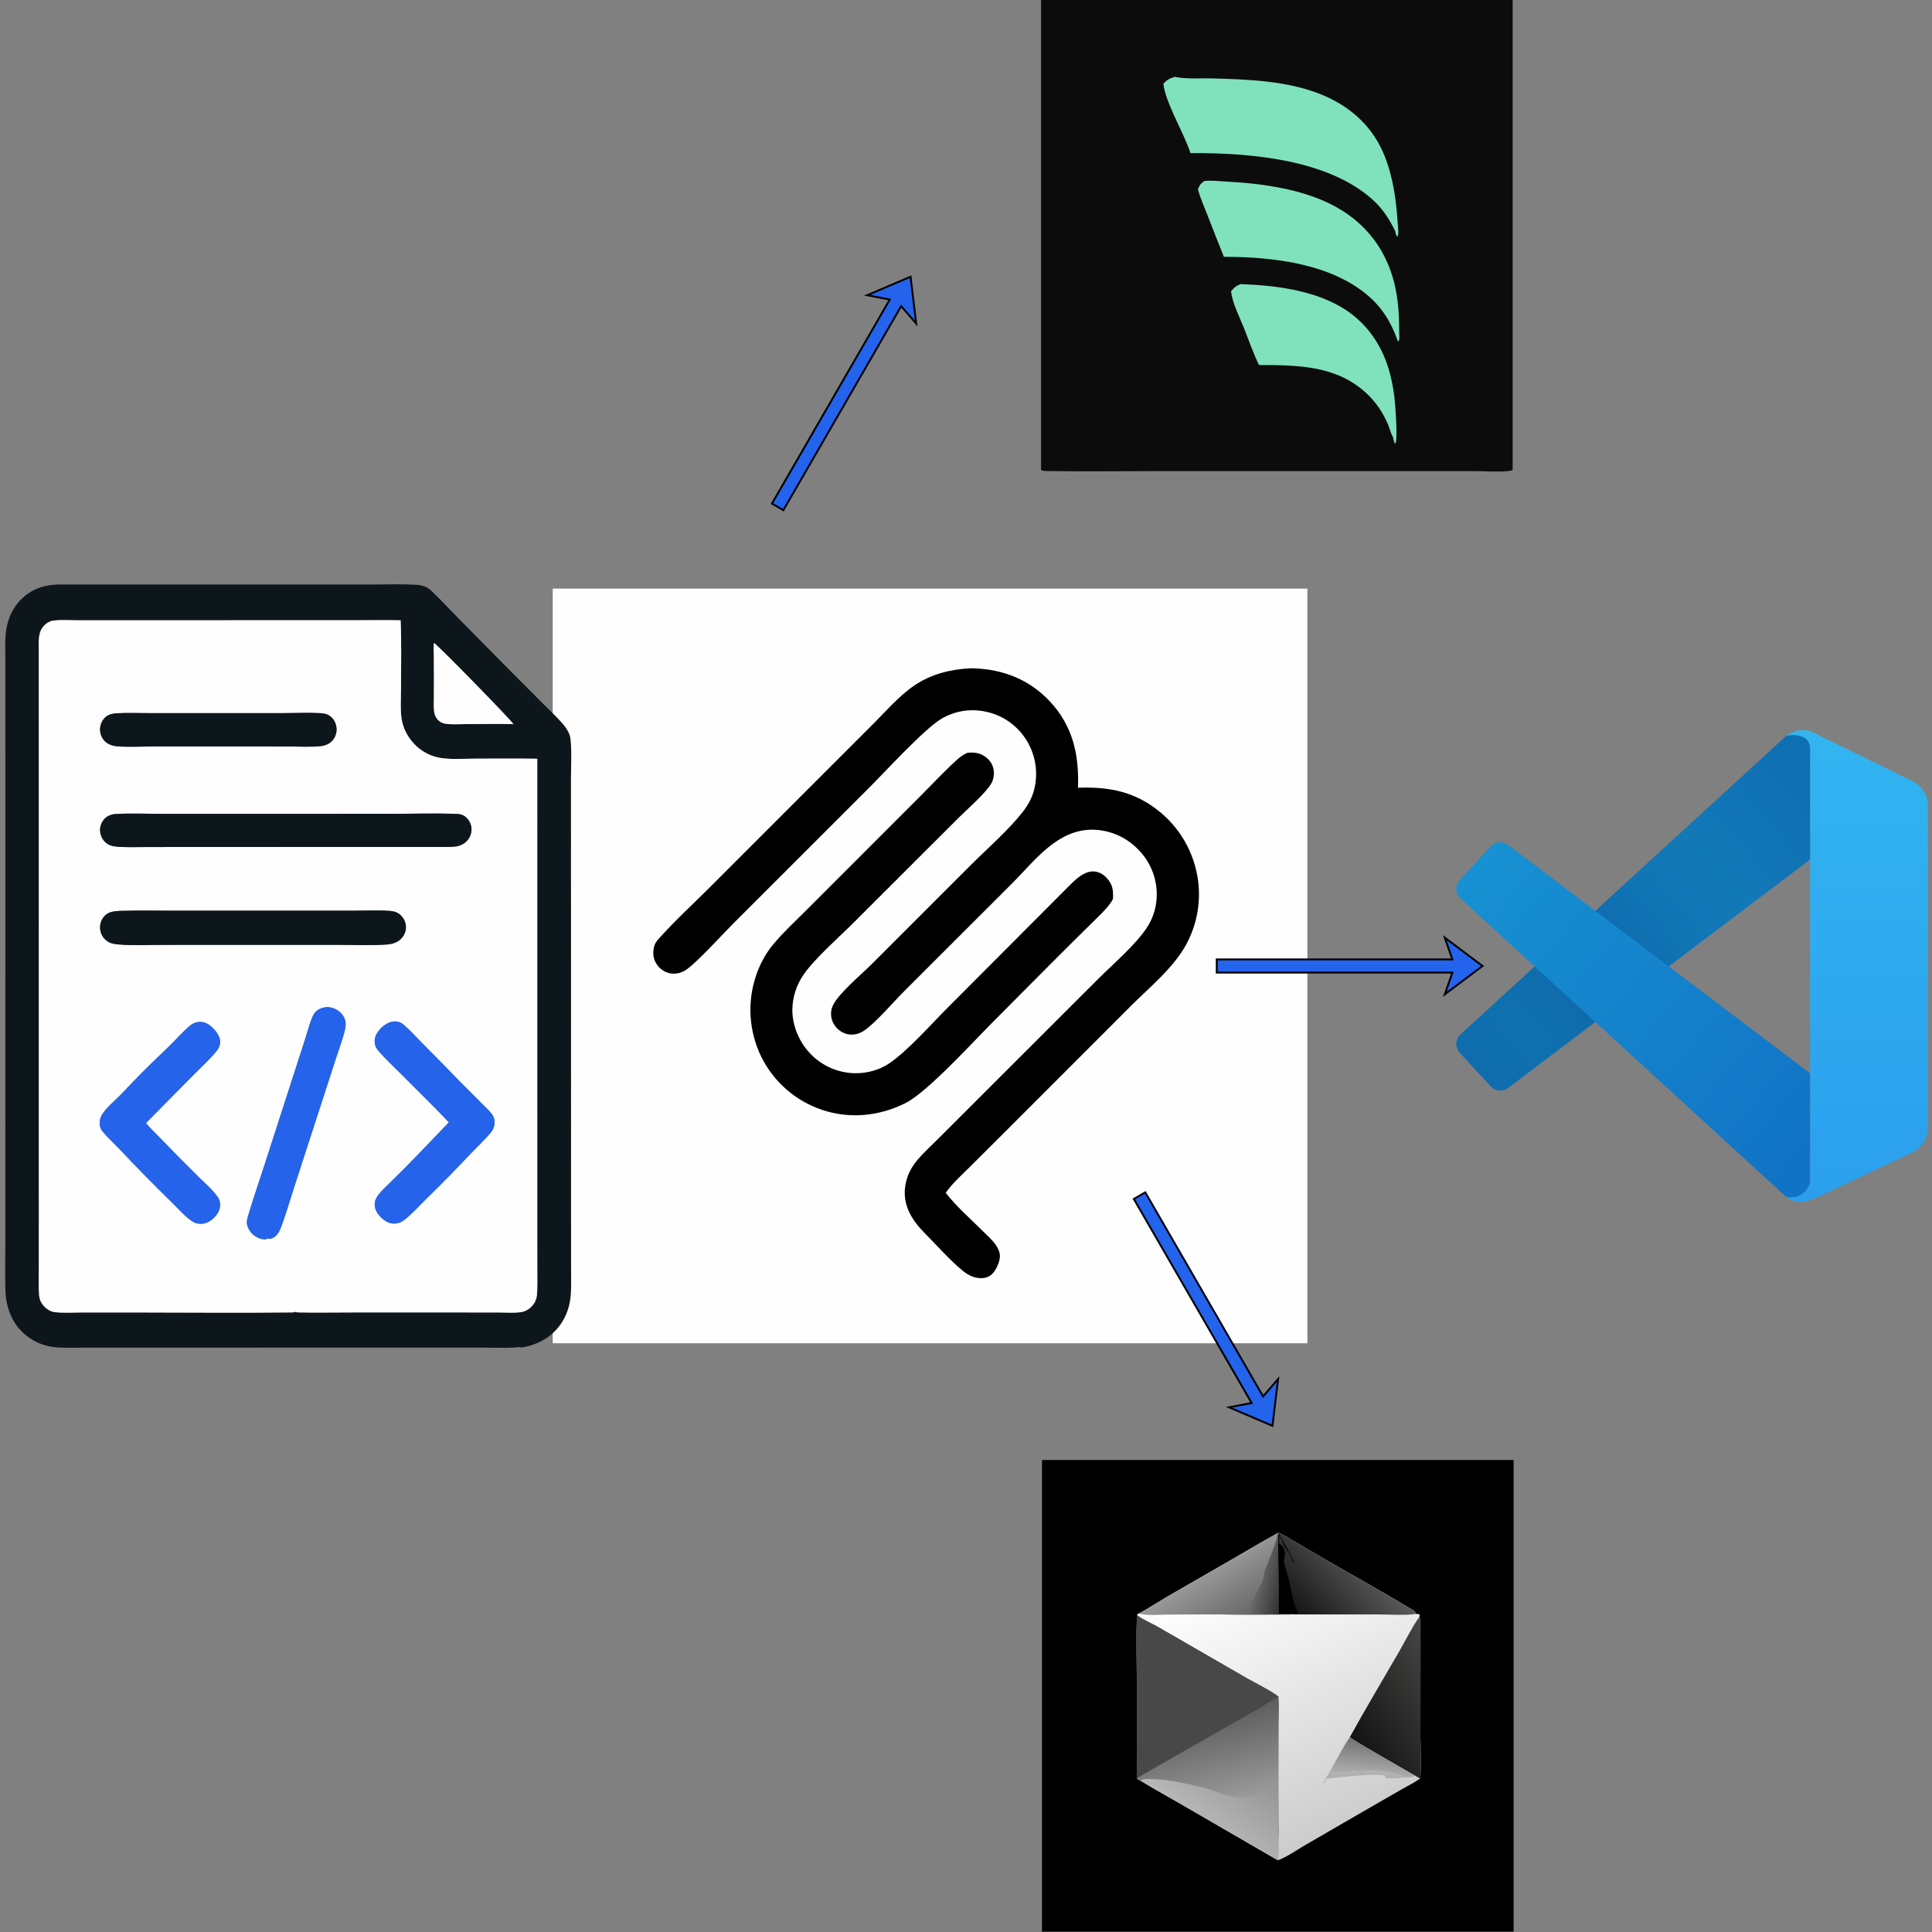
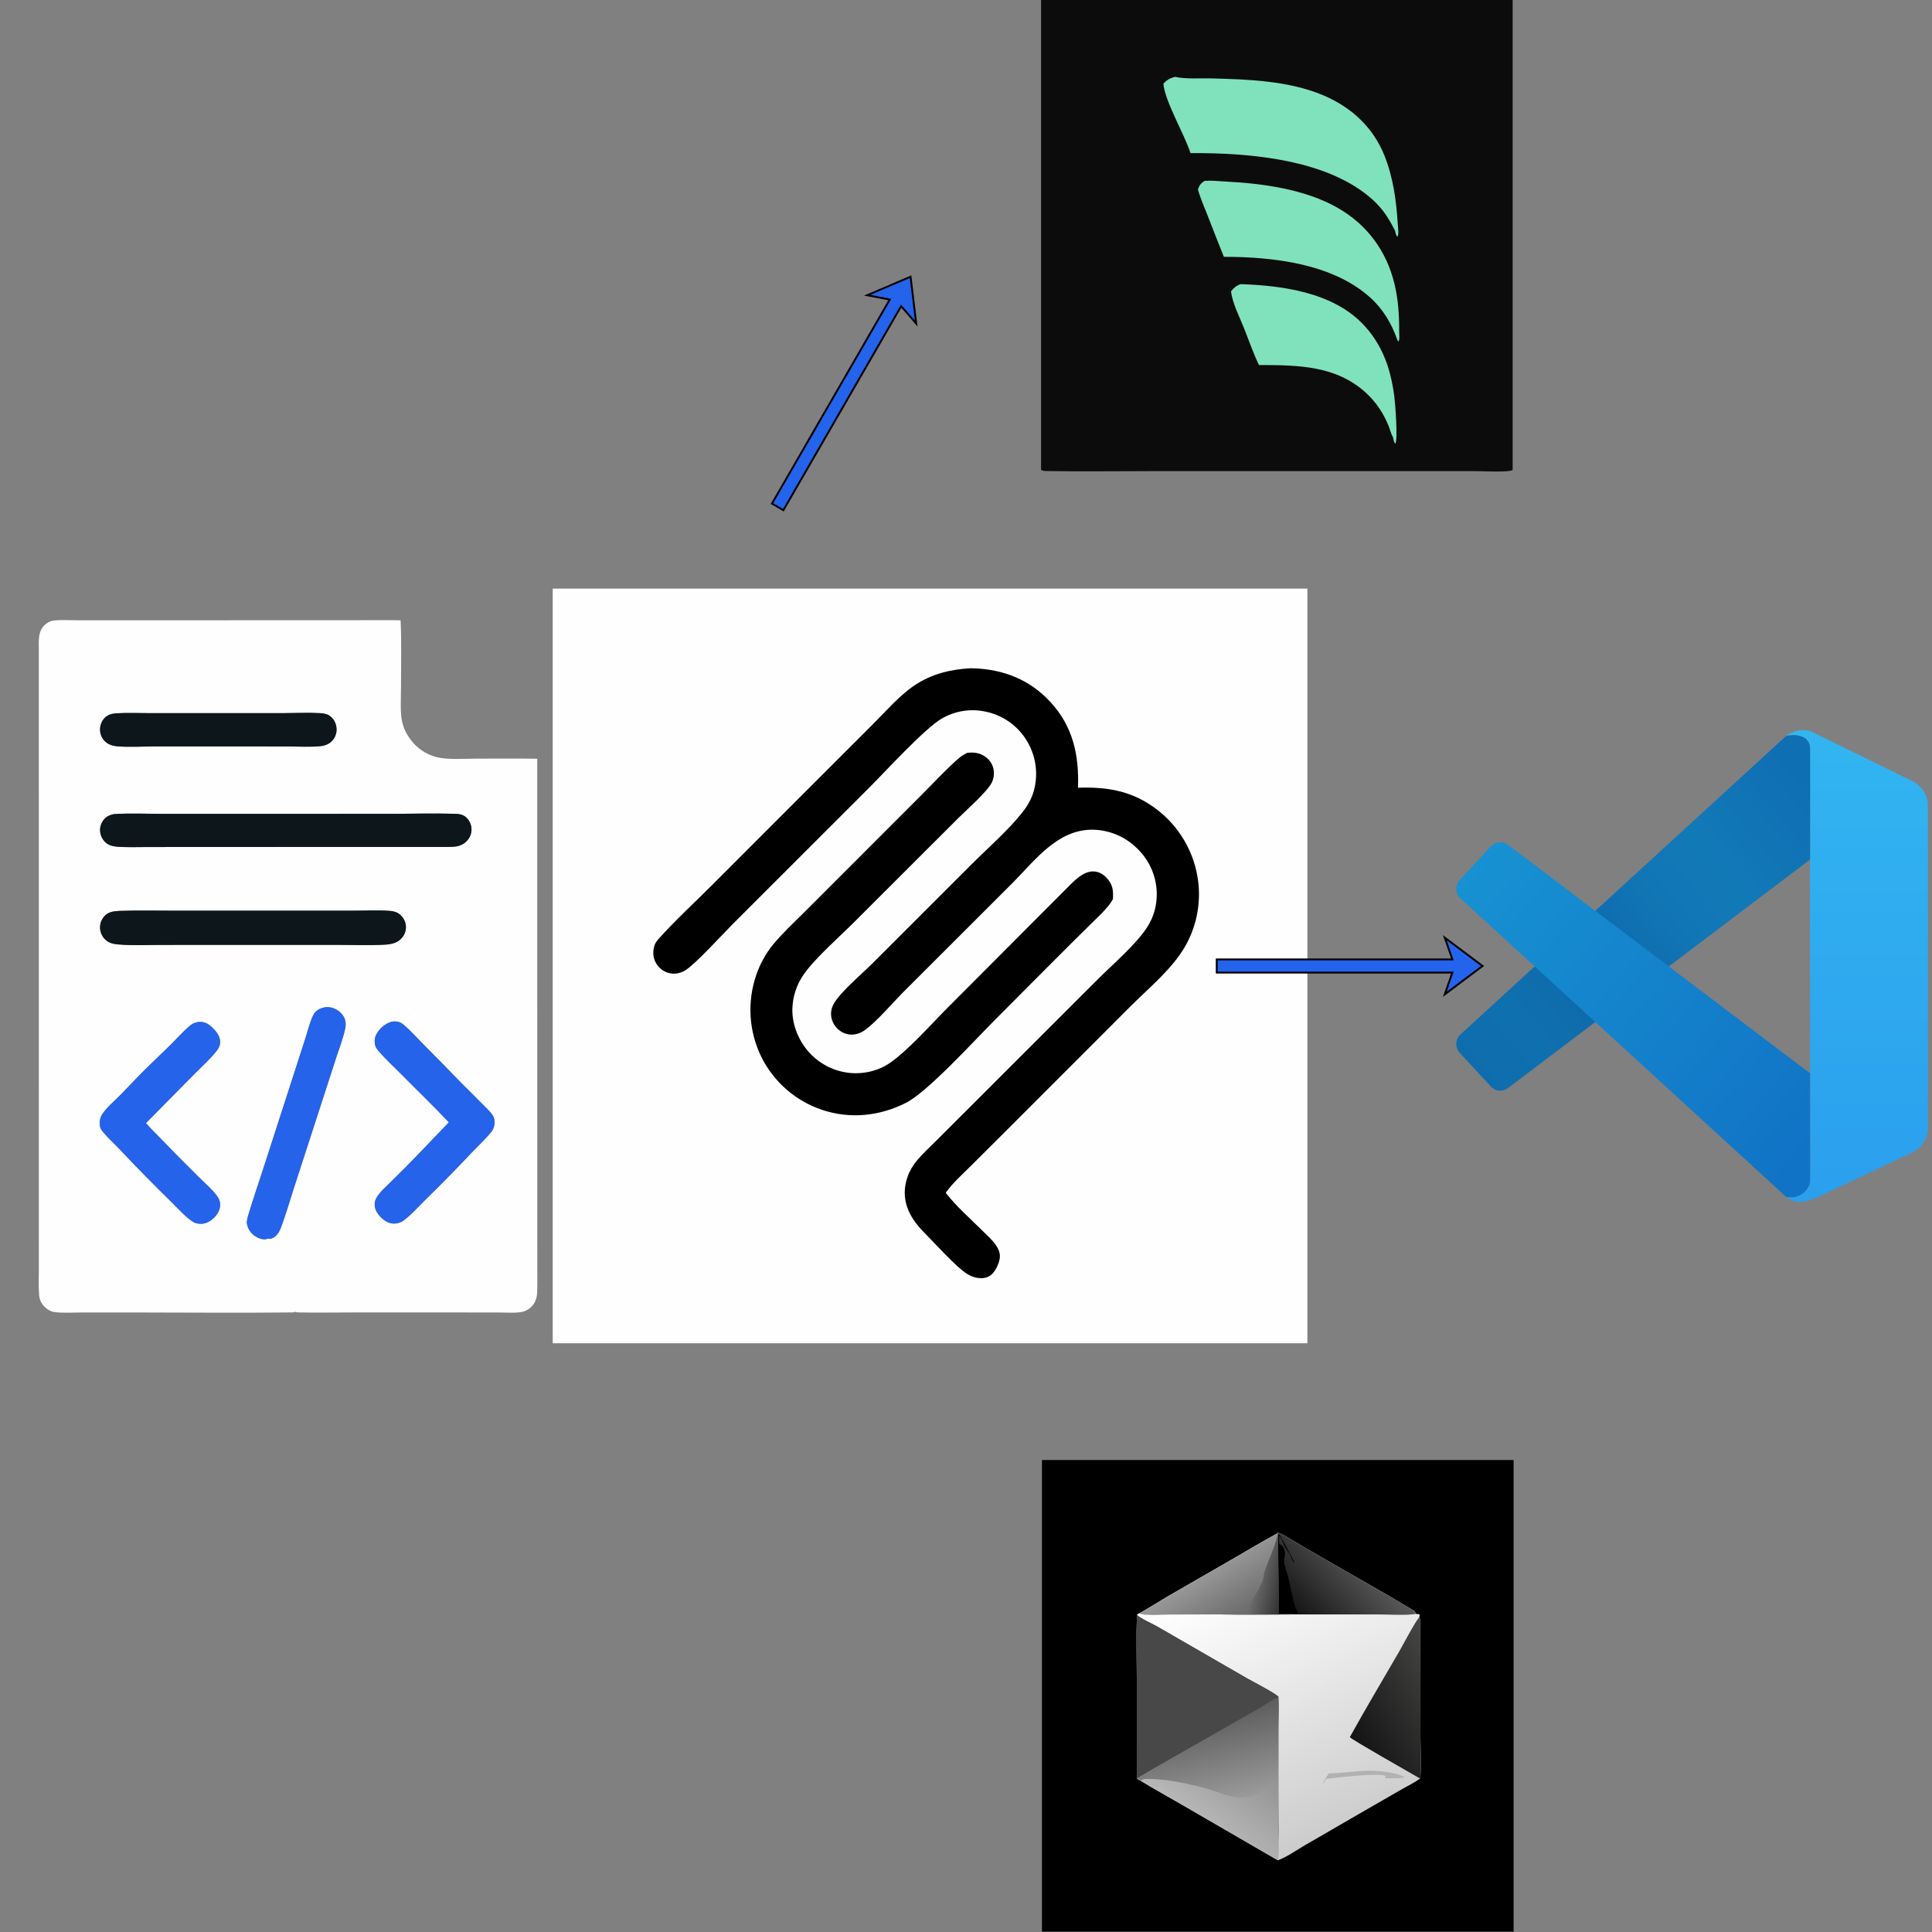
<svg xmlns="http://www.w3.org/2000/svg" xmlns:ns1="https://boxy-svg.com" viewBox="0 0 1024 1024" width="1024px" height="1024px">
  <rect x="0" y="0" width="1024" height="1024" fill="#808080" stroke="none" />
  <defs>
    <linearGradient id="paint0_linear_87_8101" x1="23.79" y1="2" x2="23.79" y2="30" gradientUnits="userSpaceOnUse" gradientTransform="matrix(1.786, 0, 0, 1.786, 557.24, 267.826)">
      <stop stop-color="#32B5F1" />
      <stop offset="1" stop-color="#2B9FED" />
    </linearGradient>
    <linearGradient id="paint1_linear_87_8101" x1="21.002" y1="5.534" x2="1.022" y2="22.305" gradientUnits="userSpaceOnUse" gradientTransform="matrix(1.786, 0, 0, 1.786, 557.24, 267.826)">
      <stop stop-color="#0F6FB3" />
      <stop offset="0.271" stop-color="#1279B7" />
      <stop offset="0.421" stop-color="#1176B5" />
      <stop offset="0.618" stop-color="#0E69AC" />
      <stop offset="0.855" stop-color="#0F70AF" />
      <stop offset="1" stop-color="#0F6DAD" />
    </linearGradient>
    <linearGradient id="paint2_linear_87_8101" x1="1.155" y1="9.984" x2="21.079" y2="26.481" gradientUnits="userSpaceOnUse" gradientTransform="matrix(1.786, 0, 0, 1.786, 557.24, 267.826)">
      <stop stop-color="#1791D2" />
      <stop offset="1" stop-color="#1173C5" />
    </linearGradient>
    <linearGradient id="gradient_0" gradientUnits="userSpaceOnUse" x1="138.489" y1="152.099" x2="91.136" y2="44.58" gradientTransform="matrix(0.627, 0, 0, 0.627, 484.008, 298.707)">
      <stop offset="0" stop-color="#CDCCCC" />
      <stop offset="1" stop-color="white" />
    </linearGradient>
    <linearGradient id="gradient_1" gradientUnits="userSpaceOnUse" x1="69.02" y1="108.835" x2="77.967" y2="145.099" gradientTransform="matrix(0.627, 0, 0, 0.627, 484.008, 298.707)">
      <stop offset="0" stop-color="#5D5D5D" />
      <stop offset="1" stop-color="#9B9A9A" />
    </linearGradient>
    <linearGradient id="gradient_2" gradientUnits="userSpaceOnUse" x1="88.892" y1="128.941" x2="68.67" y2="155.561" gradientTransform="matrix(0.627, 0, 0, 0.627, 484.008, 298.707)">
      <stop offset="0" stop-color="#959494" />
      <stop offset="1" stop-color="#B9B8B8" />
    </linearGradient>
    <linearGradient id="gradient_3" gradientUnits="userSpaceOnUse" x1="83.035" y1="67.084" x2="70.404" y2="46.977" gradientTransform="matrix(0.627, 0, 0, 0.627, 484.008, 298.707)">
      <stop offset="0" stop-color="#6C6B6C" />
      <stop offset="1" stop-color="#999898" />
    </linearGradient>
    <linearGradient id="gradient_4" gradientUnits="userSpaceOnUse" x1="102.234" y1="54.196" x2="90.184" y2="51.291" gradientTransform="matrix(0.627, 0, 0, 0.627, 484.008, 298.707)">
      <stop offset="0" stop-color="#363536" />
      <stop offset="1" stop-color="#6F6E6E" />
    </linearGradient>
    <linearGradient id="gradient_5" gradientUnits="userSpaceOnUse" x1="131.699" y1="117.664" x2="174.018" y2="92.411" gradientTransform="matrix(0.627, 0, 0, 0.627, 484.008, 298.707)">
      <stop offset="0" stop-color="#141414" />
      <stop offset="1" stop-color="#454544" />
    </linearGradient>
    <linearGradient id="gradient_6" gradientUnits="userSpaceOnUse" x1="110.036" y1="66.381" x2="136.054" y2="41.677" gradientTransform="matrix(0.627, 0, 0, 0.627, 484.008, 298.707)">
      <stop offset="0" stop-color="#171617" />
      <stop offset="1" stop-color="#5A5959" />
    </linearGradient>
    <linearGradient id="gradient_7" gradientUnits="userSpaceOnUse" x1="140.516" y1="119.3" x2="139.286" y2="133.932" gradientTransform="matrix(0.627, 0, 0, 0.627, 484.008, 298.707)">
      <stop offset="0" stop-color="#767576" />
      <stop offset="1" stop-color="#B0AFAF" />
    </linearGradient>
  </defs>
  <g>
    <g transform="matrix(3.189, 0, 0, 3.189, -1280.131, -475.237)">
      <path fill="#FEFEFE" d="M 493.283 246.852 L 618.71 246.852 L 618.71 372.279 L 493.283 372.279 L 493.283 246.852 Z" />
      <path d="M 562.722 260.091 C 562.909 260.089 563.098 260.098 563.285 260.105 C 568.204 260.27 572.56 261.991 575.955 265.645 C 579.756 269.736 580.788 274.529 580.583 279.947 C 585.111 279.787 589.143 280.375 592.947 283.021 C 593.191 283.188 593.431 283.361 593.666 283.54 C 593.901 283.719 594.132 283.904 594.358 284.094 C 594.584 284.284 594.805 284.48 595.021 284.682 C 595.238 284.883 595.449 285.09 595.655 285.302 C 595.861 285.514 596.061 285.731 596.257 285.953 C 596.452 286.174 596.642 286.401 596.825 286.632 C 597.009 286.864 597.188 287.099 597.36 287.34 C 597.532 287.58 597.698 287.824 597.858 288.073 C 598.019 288.321 598.172 288.573 598.32 288.829 C 598.468 289.086 598.609 289.345 598.743 289.608 C 598.878 289.871 599.006 290.138 599.128 290.407 C 599.249 290.677 599.364 290.949 599.471 291.224 C 599.579 291.499 599.68 291.777 599.774 292.057 C 599.868 292.338 599.955 292.62 600.035 292.904 C 600.115 293.189 600.188 293.475 600.254 293.764 C 600.32 294.052 600.378 294.341 600.43 294.632 C 600.516 295.123 600.581 295.617 600.625 296.113 C 600.669 296.609 600.692 297.106 600.694 297.605 C 600.695 298.103 600.675 298.6 600.634 299.097 C 600.593 299.593 600.53 300.087 600.447 300.579 C 600.364 301.07 600.259 301.557 600.134 302.039 C 600.009 302.521 599.864 302.997 599.698 303.467 C 599.532 303.937 599.346 304.399 599.141 304.853 C 598.935 305.307 598.711 305.751 598.467 306.186 C 596.331 309.987 592.51 313.092 589.433 316.16 L 568.589 337.013 L 562.66 342.92 C 561.278 344.299 559.722 345.671 558.602 347.276 C 560.358 349.534 562.637 351.518 564.663 353.532 C 565.452 354.317 566.374 355.112 566.993 356.041 C 567.345 356.567 567.609 357.172 567.607 357.815 C 567.604 358.749 566.986 360.097 566.331 360.748 C 565.817 361.26 565.161 361.472 564.443 361.458 C 563.644 361.444 562.889 361.203 562.21 360.787 C 560.351 359.649 556.722 355.584 555.016 353.868 C 552.42 351.255 550.967 348.237 552.284 344.541 C 552.639 343.545 553.221 342.604 553.905 341.8 C 554.964 340.557 556.21 339.431 557.366 338.276 L 563.797 331.849 L 583.898 311.765 C 586.429 309.236 590.279 305.967 592.138 303.042 C 593.169 301.42 593.679 299.571 593.678 297.65 C 593.677 297.298 593.659 296.947 593.623 296.597 C 593.587 296.247 593.534 295.9 593.463 295.555 C 593.393 295.21 593.305 294.87 593.201 294.534 C 593.096 294.198 592.975 293.868 592.838 293.544 C 592.701 293.221 592.547 292.904 592.378 292.596 C 592.21 292.287 592.026 291.988 591.827 291.698 C 591.628 291.407 591.415 291.128 591.188 290.859 C 590.962 290.59 590.722 290.333 590.469 290.088 C 590.221 289.837 589.961 289.6 589.689 289.375 C 589.417 289.15 589.135 288.94 588.842 288.743 C 588.549 288.546 588.248 288.364 587.937 288.197 C 587.626 288.03 587.309 287.879 586.983 287.743 C 586.658 287.607 586.326 287.488 585.989 287.385 C 585.651 287.283 585.31 287.197 584.964 287.128 C 584.618 287.058 584.27 287.007 583.918 286.972 C 583.568 286.937 583.216 286.92 582.863 286.92 C 577.142 286.971 573.49 291.95 569.813 295.67 L 551.771 313.694 C 549.884 315.568 547.084 318.895 545.076 320.29 C 544.281 320.841 543.323 321.105 542.361 320.923 C 541.437 320.748 540.594 320.152 540.09 319.364 C 539.42 318.318 539.351 317.039 539.944 315.941 C 541.009 313.969 544.581 310.975 546.306 309.26 L 562.777 292.794 C 565.506 290.068 569.053 286.977 571.391 283.982 C 572.356 282.745 573.057 281.442 573.385 279.901 C 573.46 279.557 573.517 279.21 573.557 278.861 C 573.597 278.511 573.62 278.16 573.625 277.808 C 573.63 277.456 573.618 277.104 573.588 276.754 C 573.558 276.403 573.511 276.055 573.447 275.708 C 573.382 275.362 573.3 275.02 573.202 274.682 C 573.103 274.344 572.988 274.012 572.857 273.686 C 572.725 273.359 572.578 273.04 572.414 272.728 C 572.251 272.416 572.073 272.113 571.879 271.819 C 571.689 271.527 571.484 271.245 571.265 270.974 C 571.047 270.702 570.815 270.442 570.57 270.194 C 570.325 269.946 570.069 269.711 569.8 269.488 C 569.532 269.266 569.253 269.057 568.964 268.862 C 568.675 268.668 568.376 268.488 568.068 268.324 C 567.761 268.159 567.446 268.01 567.124 267.877 C 566.801 267.744 566.473 267.628 566.14 267.528 C 565.806 267.428 565.468 267.345 565.125 267.278 C 564.819 267.215 564.511 267.166 564.199 267.131 C 563.889 267.096 563.577 267.076 563.264 267.07 C 562.952 267.064 562.639 267.072 562.327 267.095 C 562.016 267.117 561.705 267.154 561.397 267.206 C 561.089 267.257 560.783 267.323 560.481 267.402 C 560.178 267.482 559.88 267.575 559.586 267.682 C 559.292 267.789 559.004 267.909 558.721 268.043 C 558.439 268.177 558.163 268.323 557.894 268.482 C 555.082 270.138 548.565 277.254 545.948 279.874 L 523.201 302.611 C 521.456 304.356 517.211 309.052 515.404 310.241 C 514.612 310.762 513.638 310.98 512.706 310.773 C 512.591 310.747 512.478 310.715 512.366 310.678 C 512.254 310.64 512.145 310.597 512.037 310.549 C 511.93 310.5 511.826 310.446 511.724 310.386 C 511.622 310.327 511.523 310.263 511.428 310.193 C 511.333 310.124 511.242 310.05 511.154 309.971 C 511.066 309.893 510.983 309.81 510.904 309.722 C 510.825 309.635 510.75 309.544 510.68 309.449 C 510.61 309.354 510.545 309.256 510.486 309.155 C 509.957 308.271 509.893 307.34 510.135 306.358 C 510.272 305.802 510.549 305.446 510.922 305.028 C 513.625 302.006 516.7 299.194 519.57 296.323 L 536.246 279.642 L 546.504 269.388 C 548.671 267.222 550.871 264.648 553.416 262.935 C 556.227 261.043 559.384 260.271 562.722 260.091 Z" />
      <path d="M 562.173 274.149 C 562.422 274.121 562.671 274.101 562.921 274.099 C 563.979 274.09 564.949 274.479 565.696 275.24 C 566.682 276.246 566.877 277.805 566.267 279.067 C 565.521 280.609 562.047 283.639 560.666 285.019 L 543.348 302.319 C 540.942 304.723 536.78 308.373 534.959 311.042 C 534.814 311.251 534.677 311.466 534.548 311.685 C 534.419 311.905 534.298 312.129 534.186 312.357 C 534.073 312.585 533.969 312.817 533.873 313.054 C 533.778 313.289 533.691 313.528 533.613 313.77 C 533.535 314.013 533.465 314.258 533.405 314.505 C 533.345 314.753 533.294 315.002 533.252 315.253 C 533.21 315.504 533.177 315.757 533.153 316.01 C 533.13 316.263 533.116 316.517 533.111 316.772 C 533.082 319.516 534.272 322.293 536.19 324.24 C 536.431 324.487 536.684 324.722 536.948 324.944 C 537.212 325.165 537.487 325.373 537.772 325.568 C 538.056 325.763 538.35 325.943 538.653 326.109 C 538.955 326.275 539.265 326.425 539.583 326.56 C 539.9 326.695 540.223 326.814 540.553 326.918 C 540.882 327.021 541.215 327.107 541.553 327.177 C 541.891 327.248 542.231 327.301 542.574 327.338 C 542.917 327.375 543.261 327.394 543.606 327.397 C 545.548 327.402 547.521 326.884 549.141 325.81 C 552.183 323.793 556.275 319.151 559 316.426 L 579.32 296.051 C 580.322 295.061 581.644 293.822 583.15 293.858 C 583.991 293.878 584.76 294.297 585.326 294.906 C 586.383 296.045 586.47 296.987 586.396 298.447 C 585.898 299.391 585.18 300.128 584.451 300.894 C 578.417 306.794 572.493 312.817 566.532 318.79 C 563.291 322.037 555.579 330.516 551.962 332.336 C 547.611 334.524 542.742 335.047 538.087 333.496 C 537.814 333.406 537.544 333.308 537.277 333.204 C 537.009 333.1 536.744 332.989 536.482 332.872 C 536.22 332.755 535.961 332.631 535.705 332.501 C 535.449 332.371 535.196 332.235 534.947 332.093 C 534.697 331.95 534.452 331.802 534.21 331.648 C 533.968 331.493 533.729 331.333 533.495 331.167 C 533.261 331 533.031 330.828 532.806 330.651 C 532.58 330.473 532.359 330.29 532.142 330.102 C 531.925 329.913 531.714 329.72 531.506 329.521 C 531.299 329.322 531.097 329.118 530.9 328.91 C 530.703 328.7 530.511 328.487 530.325 328.269 C 530.138 328.05 529.957 327.827 529.781 327.6 C 529.606 327.373 529.436 327.142 529.272 326.906 C 529.108 326.671 528.949 326.431 528.797 326.188 C 528.645 325.944 528.498 325.697 528.358 325.446 C 528.218 325.196 528.084 324.942 527.956 324.685 C 527.828 324.425 527.707 324.161 527.592 323.895 C 527.477 323.628 527.369 323.359 527.268 323.087 C 527.166 322.815 527.071 322.541 526.983 322.265 C 526.895 321.989 526.813 321.71 526.739 321.43 C 526.664 321.15 526.596 320.868 526.536 320.584 C 526.475 320.3 526.421 320.015 526.374 319.729 C 526.327 319.442 526.288 319.155 526.255 318.867 C 526.222 318.579 526.196 318.29 526.178 318 C 526.159 317.711 526.148 317.421 526.143 317.131 C 526.139 316.841 526.142 316.55 526.151 316.26 C 526.161 315.97 526.178 315.681 526.202 315.392 C 526.226 315.102 526.257 314.814 526.295 314.526 C 526.333 314.239 526.379 313.952 526.431 313.667 C 526.483 313.381 526.542 313.097 526.608 312.815 C 526.674 312.532 526.747 312.251 526.827 311.972 C 526.907 311.694 526.993 311.417 527.087 311.142 C 527.707 309.306 528.663 307.52 529.899 306.024 C 531.518 304.064 533.427 302.301 535.225 300.507 L 543.338 292.393 L 554.513 281.213 C 556.491 279.234 558.428 277.148 560.501 275.272 C 561.02 274.802 561.546 274.457 562.173 274.149 Z" />
    </g>
    <g transform="matrix(5, 0, 0, 5, -2014.342, -970)">
      <path d="M 594.743 273.392 C 594.743 271.822 592.985 271.822 592.204 272.018 C 593.298 271.155 594.58 271.364 595.035 271.626 L 605.595 276.804 C 606.601 277.297 607.239 278.324 607.239 279.449 L 607.239 313.511 C 607.239 314.65 606.584 315.688 605.558 316.173 L 595.621 320.872 C 594.938 321.166 593.454 321.892 592.204 320.871 C 593.766 321.166 594.612 320.054 594.743 319.302 L 594.743 273.392 Z" fill="url(#paint0_linear_87_8101)" />
      <path d="M 592.331 271.99 C 593.16 271.826 594.743 271.902 594.743 273.392 L 594.743 285.116 L 562.728 309.336 C 562.168 309.759 561.381 309.689 560.904 309.173 L 557.604 305.603 C 557.088 305.043 557.124 304.168 557.685 303.653 L 592.204 272.018 L 592.331 271.99 Z" fill="url(#paint1_linear_87_8101)" />
      <path d="M 594.743 307.774 L 562.728 283.555 C 562.168 283.131 561.381 283.201 560.904 283.717 L 557.604 287.287 C 557.088 287.847 557.124 288.723 557.685 289.237 L 592.204 320.872 C 593.766 321.166 594.613 320.055 594.743 319.302 L 594.743 307.774 Z" fill="url(#paint2_linear_87_8101)" />
    </g>
    <g transform="matrix(1.993, 0, 0, 1.993, -412.37, 178.512)">
      <path d="M 484.008 298.707 L 609.435 298.707 L 609.435 424.134 L 484.008 424.134 L 484.008 298.707 Z" />
      <path fill="url(#gradient_0)" d="M 546.767 318.023 C 548.292 318.52 549.799 319.594 551.191 320.405 L 558.362 324.583 C 566.508 329.302 574.791 333.862 582.847 338.73 C 583.034 338.842 583.133 338.924 583.238 339.122 C 583.254 339.154 583.269 339.187 583.285 339.219 C 583.355 339.356 583.435 339.488 583.504 339.626 L 584.321 339.714 L 584.482 339.921 C 584.442 340.13 584.412 340.347 584.353 340.552 C 584.394 340.624 584.435 340.696 584.475 340.769 C 584.551 340.907 584.492 340.804 584.566 340.918 C 584.694 341.113 584.672 341.276 584.672 341.499 L 584.659 372.396 C 584.658 374.52 584.95 381.658 584.589 383.283 C 584.578 383.329 584.567 383.375 584.556 383.421 C 583.218 384.43 581.56 385.214 580.102 386.05 L 571.25 391.134 L 554.166 401.027 C 552.062 402.242 548.912 404.431 546.75 405.15 L 521.267 390.377 C 517.628 388.276 513.939 386.241 510.347 384.06 C 509.922 383.929 509.584 383.66 509.226 383.404 L 509.234 356.997 C 509.233 351.296 509.073 345.565 509.264 339.868 L 509.718 339.533 C 510.409 339.328 516.181 335.714 517.466 334.97 L 534.878 324.941 C 538.78 322.685 542.648 320.358 546.612 318.211 L 546.767 318.023 Z" />
      <path fill="url(#gradient_1)" d="M 509.226 383.404 L 509.234 356.997 C 509.233 351.296 509.073 345.565 509.264 339.868 C 510.053 340.78 513.448 342.281 514.677 342.988 L 538.42 356.687 C 540.123 357.668 545.79 360.55 546.932 361.677 C 547.112 364.332 546.962 367.077 546.948 369.742 L 546.934 383.783 L 546.995 394.424 C 547.002 396.113 547.178 398.074 546.902 399.741 C 546.883 401.499 547.012 403.417 546.75 405.15 L 521.267 390.377 C 517.628 388.276 513.939 386.241 510.347 384.06 C 509.922 383.929 509.584 383.66 509.226 383.404 Z" />
      <path fill="#494848" d="M 509.226 383.404 L 509.234 356.997 C 509.233 351.296 509.073 345.565 509.264 339.868 C 510.053 340.78 513.448 342.281 514.677 342.988 L 538.42 356.687 C 540.123 357.668 545.79 360.55 546.932 361.677 C 546.724 361.907 546.624 361.968 546.329 362.052 C 545.365 362.33 542.918 364.092 541.847 364.691 L 518.89 377.774 C 517.967 378.298 509.362 383.213 509.226 383.404 Z" />
      <path fill="url(#gradient_2)" d="M 510.347 384.06 C 510.692 383.683 510.89 383.555 511.425 383.535 C 516.283 383.355 522.08 384.619 526.766 385.792 C 531 386.852 534.932 389.259 539.456 388.228 C 542.626 387.506 544.078 385.703 546.658 384.734 C 546.924 386.373 546.694 388.354 546.692 390.026 C 546.701 393.266 546.771 396.504 546.902 399.741 C 546.883 401.499 547.012 403.417 546.75 405.15 L 521.267 390.377 C 517.628 388.276 513.939 386.241 510.347 384.06 Z" />
      <path fill="url(#gradient_3)" d="M 546.767 318.023 L 546.86 318.483 C 546.717 325.536 547.215 332.615 546.983 339.661 C 548.22 339.634 549.482 339.552 550.717 339.603 L 550.659 339.778 C 544.226 339.772 537.774 339.909 531.344 339.765 L 518.091 339.805 C 515.844 339.812 511.81 340.175 509.718 339.533 C 510.409 339.328 516.181 335.714 517.466 334.97 L 534.878 324.941 C 538.78 322.685 542.648 320.358 546.612 318.211 L 546.767 318.023 Z" />
      <path fill="url(#gradient_4)" d="M 546.767 318.023 L 546.86 318.483 C 546.717 325.536 547.215 332.615 546.983 339.661 C 548.22 339.634 549.482 339.552 550.717 339.603 L 550.659 339.778 C 544.226 339.772 537.774 339.909 531.344 339.765 C 533.831 339.342 536.563 339.706 539.09 339.584 L 538.755 339.527 L 539.073 339.601 L 539.097 339.536 L 538.711 339.449 C 538.945 337.399 541.658 333.206 542.594 331.08 C 542.988 330.185 542.923 329.324 543.192 328.425 C 543.851 326.225 546.8 319.919 546.612 318.211 L 546.767 318.023 Z" />
-       <path fill="url(#gradient_5)" d="M 584.353 340.552 C 584.394 340.624 584.435 340.696 584.475 340.769 C 584.551 340.907 584.492 340.804 584.566 340.918 C 584.694 341.113 584.672 341.276 584.672 341.499 L 584.659 372.396 C 584.658 374.52 584.95 381.658 584.589 383.283 C 584.578 383.329 584.567 383.375 584.556 383.421 L 583.288 382.681 C 581.18 381.429 566.529 373.176 565.884 372.404 C 570.149 364.686 574.699 357.103 579.107 349.464 C 580.119 347.71 583.37 341.481 584.353 340.552 Z" />
+       <path fill="url(#gradient_5)" d="M 584.353 340.552 C 584.551 340.907 584.492 340.804 584.566 340.918 C 584.694 341.113 584.672 341.276 584.672 341.499 L 584.659 372.396 C 584.658 374.52 584.95 381.658 584.589 383.283 C 584.578 383.329 584.567 383.375 584.556 383.421 L 583.288 382.681 C 581.18 381.429 566.529 373.176 565.884 372.404 C 570.149 364.686 574.699 357.103 579.107 349.464 C 580.119 347.71 583.37 341.481 584.353 340.552 Z" />
      <path fill="url(#gradient_6)" d="M 546.767 318.023 C 548.292 318.52 549.799 319.594 551.191 320.405 L 558.362 324.583 C 566.508 329.302 574.791 333.862 582.847 338.73 C 583.034 338.842 583.133 338.924 583.238 339.122 C 583.254 339.154 583.269 339.187 583.285 339.219 C 583.355 339.356 583.435 339.488 583.504 339.626 C 581.119 340.085 576.08 339.776 573.386 339.776 L 550.659 339.778 L 550.717 339.603 C 549.482 339.552 548.22 339.634 546.983 339.661 C 547.215 332.615 546.717 325.536 546.86 318.483 L 546.767 318.023 Z" />
      <path d="M 546.86 318.483 C 546.951 318.518 547.111 318.554 547.186 318.607 C 547.354 318.727 550.701 324.979 550.933 325.503 C 551.026 325.714 551.088 325.881 551.064 326.114 C 550.532 325.435 550.289 324.543 549.88 323.784 C 549.494 323.067 548.978 322.465 548.587 321.772 C 548.27 321.211 547.478 319.075 547.133 318.826 C 547.039 319.55 547.075 320.238 547.119 320.964 C 548.121 321.514 548.265 321.926 548.568 323.007 C 548.842 323.987 548.207 325.084 548.415 326.094 C 548.689 327.424 549.206 328.759 549.545 330.083 C 550.171 332.533 550.545 335.147 551.278 337.546 C 551.487 338.23 551.874 338.808 552.102 339.465 C 551.638 339.54 551.187 339.583 550.717 339.603 C 549.482 339.552 548.22 339.634 546.983 339.661 C 547.215 332.615 546.717 325.536 546.86 318.483 Z" />
-       <path fill="url(#gradient_7)" d="M 565.884 372.404 C 566.529 373.176 581.18 381.429 583.288 382.681 C 582.467 383.158 581.417 383.196 580.489 383.076 C 578.983 382.224 577.623 381.998 575.936 381.729 C 569.825 380.757 566.139 381.937 560.263 382.063 C 562.176 378.898 563.804 375.45 565.884 372.404 Z" />
      <path fill="#B2B1B2" d="M 560.263 382.063 C 566.139 381.937 569.825 380.757 575.936 381.729 C 577.623 381.998 578.983 382.224 580.489 383.076 C 578.857 383.449 576.96 383.396 575.294 383.303 C 575.346 383.1 575.357 382.95 575.342 382.74 C 573.759 381.784 561.991 383.222 559.577 383.515 C 559.308 384.106 559.049 384.543 558.607 385.03 C 559.049 383.998 559.663 383.009 560.263 382.063 Z" />
    </g>
    <g transform="matrix(2.202, 0, 0, 1.993, -619.956, -548.323)">
      <path fill="#0C0C0C" d="M 532.124 275.098 L 645.636 275.098 L 645.636 400.08 C 645.461 400.201 645.282 400.279 645.073 400.322 C 643.122 400.723 638.451 400.406 636.175 400.406 L 613.871 400.407 L 560.572 400.406 C 551.612 400.406 542.626 400.55 533.668 400.397 C 533.093 400.387 532.628 400.404 532.124 400.08 L 532.124 275.098 Z" />
      <path fill="#7FE2BC" d="M 564.333 295.557 C 567.03 296.201 570.168 295.897 572.937 295.971 C 581.939 296.214 591.735 296.592 600.025 300.457 C 607.04 303.728 612.128 309.197 614.772 316.479 C 616.885 322.297 617.615 328.403 617.972 334.544 C 618.026 335.474 618.297 337.252 617.909 338.083 C 617.511 337.743 617.444 336.978 617.331 336.483 C 615.846 333.246 614.394 330.657 611.846 328.14 C 601.094 317.519 582.474 315.74 568.091 315.843 C 566.614 310.701 561.972 302.242 561.57 297.371 C 562.427 296.375 563.072 295.945 564.333 295.557 Z" />
      <path fill="#7FE2BC" d="M 571.54 323.22 C 573.192 323.089 575.022 323.314 576.686 323.411 C 585.695 323.934 595.679 325.483 603.438 330.35 C 610.767 334.947 615.243 342.014 617.135 350.358 C 618.117 354.691 618.332 359.024 618.327 363.447 C 618.326 364.077 618.487 365.414 618.156 365.939 C 617.907 365.741 617.901 365.602 617.811 365.305 C 616.463 361.138 614.473 357.374 611.356 354.261 C 602.42 345.331 588.208 343.412 576.128 343.427 C 574.777 339.707 573.449 335.979 572.144 332.243 C 571.36 330.022 570.432 327.76 569.882 325.473 C 570.257 324.406 570.552 323.826 571.54 323.22 Z" />
      <path fill="#7FE2BC" d="M 580.199 350.682 C 588.254 351.001 597.004 352.207 603.958 356.527 C 610.482 360.581 614.393 367.166 616.112 374.526 C 616.563 376.469 616.906 378.43 617.141 380.41 C 617.321 381.921 618.083 392.02 617.388 393.138 C 617.001 392.672 616.954 391.989 616.848 391.409 C 616.369 390.588 616.075 389.174 615.725 388.249 C 614.467 384.92 612.77 382.038 610.241 379.506 C 603.1 372.359 594.085 372.213 584.573 372.202 C 583.189 369.02 582.164 365.695 580.99 362.433 C 579.858 359.287 578.248 355.956 577.846 352.618 C 578.535 351.657 579.082 351.115 580.199 350.682 Z" />
    </g>
    <line style="fill: rgb(249, 249, 249);" x1="87.537" y1="201.056" x2="242.692" y2="305.283" />
    <g transform="matrix(0.813, 0, 0, 0.813, -22.519, 298.85)">
-       <path fill="#0D161B" d="M365.487 510.41C364.884 510.79 364.387 510.879 363.688 510.91C356.522 511.231 349.252 510.976 342.076 510.972L301.261 510.949L177.547 510.983L101.048 510.993L78.972 511.008C73.479 511.019 67.887 511.244 62.425 510.571Q61.059 510.393 59.712 510.11Q58.364 509.827 57.042 509.441Q55.72 509.055 54.432 508.568Q53.145 508.081 51.898 507.495Q50.652 506.91 49.454 506.23Q48.257 505.55 47.115 504.779Q45.974 504.009 44.896 503.153Q43.818 502.296 42.809 501.359C35.042 494.091 31.514 484.062 31.216 473.608C30.913 462.963 31.181 452.255 31.189 441.603L31.184 382.899L31.205 199.659L31.193 95.404L31.19 63.536C31.19 57.362 30.851 50.996 31.502 44.858C32.336 36.999 35.434 29.472 40.929 23.718C47.663 16.665 56.119 13.671 65.71 13.473L225.982 13.446L272.575 13.447C281.356 13.448 290.289 13.116 299.049 13.654C301.243 13.789 303.584 14.215 305.571 15.194C307.223 16.009 308.769 17.439 310.085 18.707C315.386 23.816 320.429 29.276 325.59 34.535L356.607 65.95L381.421 90.875C385.74 95.216 390.328 99.471 394.384 104.056C396.388 106.322 398.156 108.918 399.109 111.813C400.706 116.667 399.935 133.473 399.932 139.234L399.936 175.083L399.969 342.208L399.983 429.809L399.999 458.475C400.002 464.012 400.168 469.607 399.892 475.136C399.609 480.81 398.367 486.221 395.822 491.327Q395.428 492.107 394.997 492.866Q394.565 493.626 394.096 494.363Q393.628 495.1 393.123 495.813Q392.619 496.527 392.08 497.214Q391.541 497.901 390.968 498.561Q390.396 499.221 389.792 499.852Q389.188 500.483 388.553 501.084Q387.918 501.684 387.255 502.252Q386.591 502.82 385.9 503.355Q385.21 503.89 384.493 504.39Q383.777 504.89 383.037 505.354Q382.297 505.818 381.535 506.245Q380.772 506.672 379.99 507.06Q379.208 507.449 378.407 507.799Q377.607 508.149 376.79 508.458Q375.973 508.768 375.142 509.037C372.745 509.832 367.777 511.548 365.487 510.41ZM211.261 36.772L108.199 36.822L78.157 36.801C73.006 36.794 67.445 36.359 62.347 37.037C60.293 37.31 58.222 38.497 56.758 39.935C52.339 44.276 53.008 50.173 53.011 55.88L53.024 342.249L53.026 432.068L53.017 460.132C53.01 465.628 52.746 471.282 53.204 476.757C53.463 479.859 54.665 482.242 56.861 484.441C58.599 486.182 60.8 487.485 63.268 487.803C68.874 488.523 74.959 488.056 80.62 488.055L113.571 488.044C148.362 488.039 183.206 488.428 217.991 488.022C218.822 488.013 219.497 488.024 220.226 487.575C220.969 487.994 221.503 488.007 222.335 488.023C233.945 488.25 245.604 488.037 257.22 488.034L324.31 488.035L351.904 488.04C356.446 488.041 364.578 488.644 368.723 487.527C371.805 486.695 374.623 484.382 376.194 481.623C377.368 479.561 377.767 477.409 377.873 475.063C378.103 469.948 377.982 464.789 377.982 459.668L377.97 434.399L377.96 358.985L377.951 127.052C364.693 126.851 351.415 126.968 338.155 126.991C330.438 127.005 319.76 127.857 312.432 126.042Q311.402 125.781 310.392 125.448Q309.383 125.116 308.399 124.714Q307.415 124.312 306.461 123.843Q305.508 123.374 304.589 122.84Q303.67 122.306 302.791 121.709Q301.912 121.112 301.076 120.456Q300.24 119.799 299.452 119.086Q298.664 118.373 297.927 117.607C294.12 113.69 291.208 108.621 289.943 103.292C288.431 96.924 289.125 87.697 289.124 80.99C289.12 66.306 289.524 51.487 288.869 36.821C279.762 36.551 270.601 36.756 261.488 36.759L211.261 36.772ZM310.615 51.538C310.245 54.041 310.502 56.811 310.52 59.341L310.595 73.779Q310.619 80.473 310.552 87.167C310.531 89.989 310.363 92.91 310.66 95.719C310.852 97.53 311.28 99.178 312.368 100.677C313.811 102.664 315.783 103.894 318.224 104.25C322.571 104.884 327.382 104.472 331.789 104.466C341.986 104.451 352.246 104.206 362.435 104.516C360.809 101.719 313.534 53.338 310.615 51.538Z" />
      <path fill="#FEFEFE" d="M220.226 487.575C219.497 488.024 218.822 488.013 217.991 488.022C183.206 488.428 148.362 488.039 113.571 488.044L80.62 488.055C74.959 488.056 68.874 488.523 63.268 487.803C60.8 487.485 58.599 486.182 56.861 484.441C54.665 482.242 53.463 479.859 53.204 476.757C52.746 471.282 53.01 465.628 53.017 460.132L53.026 432.068L53.024 342.249L53.011 55.88C53.008 50.173 52.339 44.276 56.758 39.935C58.222 38.497 60.293 37.31 62.347 37.037C67.445 36.359 73.006 36.794 78.157 36.801L108.199 36.822L211.261 36.772L261.488 36.759C270.601 36.756 279.762 36.551 288.869 36.821C289.524 51.487 289.12 66.306 289.124 80.99C289.125 87.697 288.431 96.924 289.943 103.292C291.208 108.621 294.12 113.69 297.927 117.607Q298.664 118.373 299.452 119.086Q300.24 119.799 301.076 120.456Q301.912 121.112 302.791 121.709Q303.67 122.306 304.589 122.84Q305.508 123.374 306.461 123.843Q307.415 124.312 308.399 124.714Q309.383 125.116 310.392 125.448Q311.402 125.781 312.432 126.042C319.76 127.857 330.438 127.005 338.155 126.991C351.415 126.968 364.693 126.851 377.951 127.052L377.96 358.985L377.97 434.399L377.982 459.668C377.982 464.789 378.103 469.948 377.873 475.063C377.767 477.409 377.368 479.561 376.194 481.623C374.623 484.382 371.805 486.695 368.723 487.527C364.578 488.644 356.446 488.041 351.904 488.04L324.31 488.035L257.22 488.034C245.604 488.037 233.945 488.25 222.335 488.023C221.503 488.007 220.969 487.994 220.226 487.575ZM102.782 97.469C99.802 97.835 97.227 98.727 95.296 101.157Q94.958 101.585 94.664 102.044Q94.37 102.503 94.122 102.989Q93.874 103.474 93.676 103.982Q93.477 104.49 93.329 105.014Q93.181 105.539 93.085 106.076Q92.99 106.612 92.947 107.156Q92.905 107.699 92.916 108.245Q92.927 108.79 92.991 109.331C93.367 112.241 94.821 114.84 97.181 116.601C99.215 118.117 101.661 118.741 104.155 118.955C111.488 119.584 121.037 119.046 128.568 119.029L174.452 119.041L215.482 119.045C222.666 119.048 230.283 119.598 237.404 118.765C240.677 118.178 243.204 117.003 245.165 114.209Q245.474 113.769 245.737 113.3Q246 112.831 246.216 112.339Q246.432 111.846 246.597 111.335Q246.763 110.823 246.877 110.298Q246.991 109.772 247.052 109.238Q247.114 108.704 247.122 108.167Q247.13 107.629 247.085 107.093Q247.039 106.558 246.941 106.029C246.414 103.084 244.924 100.615 242.42 98.935C240.69 97.775 238.54 97.474 236.502 97.348C228.958 96.882 221.172 97.297 213.609 97.315L171.288 97.325L126.416 97.343C118.6 97.347 110.571 96.981 102.782 97.469ZM102.253 163.128C99.202 163.656 96.705 164.795 94.888 167.407C93.235 169.786 92.569 172.61 93.112 175.461C93.646 178.274 95.221 180.863 97.61 182.474C100.104 184.156 103.421 184.426 106.347 184.555C112.064 184.808 117.845 184.628 123.569 184.619L153.942 184.585L245.63 184.565L298.952 184.552L314.595 184.545C318.159 184.54 321.859 184.703 325.393 184.204C328.743 183.462 331.457 181.957 333.352 179.003Q333.64 178.56 333.884 178.091Q334.127 177.621 334.323 177.131Q334.52 176.64 334.667 176.132Q334.814 175.624 334.91 175.104Q335.007 174.585 335.052 174.058Q335.097 173.531 335.09 173.002Q335.083 172.474 335.025 171.948Q334.966 171.423 334.856 170.906C334.282 168.312 332.582 165.717 330.299 164.322C328.446 163.19 326.424 163.029 324.309 162.961C310.419 162.512 296.376 162.974 282.469 162.974L197.301 162.982L134.862 162.998C124.232 162.999 112.803 162.484 102.253 163.128ZM105.672 226.248C101.739 226.513 98.363 226.715 95.566 229.919Q95.218 230.318 94.91 230.749Q94.602 231.18 94.339 231.639Q94.075 232.099 93.858 232.582Q93.641 233.065 93.472 233.567Q93.304 234.069 93.185 234.585Q93.067 235.101 93 235.627Q92.933 236.152 92.918 236.681Q92.903 237.211 92.941 237.739Q92.978 238.285 93.07 238.824Q93.162 239.364 93.306 239.891Q93.451 240.419 93.647 240.93Q93.844 241.44 94.09 241.929Q94.336 242.418 94.629 242.88Q94.922 243.341 95.26 243.772Q95.597 244.203 95.976 244.598Q96.354 244.993 96.77 245.348C99.264 247.461 101.914 247.857 105.079 248.134C114.357 248.945 124.015 248.423 133.348 248.425L184.944 248.415L246.383 248.393C257.256 248.39 268.667 248.881 279.471 248.217C283.559 247.816 287.045 247.02 289.796 243.726Q290.147 243.313 290.455 242.866Q290.762 242.419 291.023 241.944Q291.284 241.468 291.495 240.969Q291.707 240.469 291.866 239.951Q292.026 239.433 292.133 238.901Q292.239 238.369 292.292 237.83Q292.344 237.29 292.341 236.748Q292.338 236.205 292.281 235.666C291.976 232.852 290.347 230.123 288.127 228.388C286.22 226.896 284.087 226.416 281.72 226.238C273.91 225.651 265.797 226.106 257.956 226.105L211.96 226.092L143.203 226.12C130.721 226.129 118.143 225.827 105.672 226.248ZM239.949 289.009C237.027 289.552 234.373 290.548 232.591 293.086C230.436 296.156 228.065 305.344 226.764 309.358L218.103 336.203L199.125 394.915C196.027 404.52 192.684 414.099 189.823 423.774C189.243 425.737 188.375 428.148 188.698 430.209C189.209 433.472 191.235 436.388 193.934 438.239C195.863 439.562 198.857 440.737 201.242 440.242C201.59 440.169 201.879 439.987 202.181 439.81C203.268 440.265 204.295 439.985 205.357 439.545C208.126 438.397 209.855 435.376 210.863 432.7C214.033 424.29 216.526 415.437 219.322 406.882L236.587 353.676L247.266 320.756C249.066 315.193 251.333 309.415 252.578 303.714C253.192 300.901 253.361 298.615 252.128 295.949C250.718 292.9 247.939 290.704 244.804 289.619C243.2 289.064 241.641 288.91 239.949 289.009ZM283.12 298.463C279.013 299.613 275.387 302.635 273.274 306.353C271.903 308.766 271.632 311.371 272.348 314.044C272.772 315.626 274.166 317.219 275.219 318.43C279.026 322.807 283.42 326.833 287.501 330.961C298.415 341.998 309.691 352.791 320.32 364.094C310.781 373.95 301.432 383.995 291.762 393.722L281.108 404.298C278.773 406.611 276.215 408.886 274.254 411.528C272.888 413.369 271.935 415.388 271.965 417.729C272.008 421.165 273.938 423.962 276.328 426.282C278.701 428.587 281.505 430.187 284.893 430.1C286.7 430.054 288.307 429.588 289.891 428.709C294.34 425.913 301.342 418.191 305.383 414.217Q320.567 399.41 335.085 383.95C339.228 379.613 343.822 375.398 347.637 370.778C348.715 369.473 349.462 368.181 349.833 366.52C350.366 364.136 350.194 361.443 348.806 359.362C347.186 356.933 344.682 354.725 342.64 352.63C337.769 347.634 332.736 342.802 327.844 337.829Q315.464 325.01 302.888 312.383C299.054 308.52 295.31 304.344 291.207 300.771C289.864 299.601 288.647 298.797 286.864 298.47C285.635 298.244 284.351 298.288 283.12 298.463ZM156.52 298.726C154.734 299.162 153.285 299.677 151.842 300.855C146.97 304.832 142.666 309.878 138.156 314.287C132.035 320.269 125.796 326.118 119.755 332.184C115.248 336.71 110.933 341.419 106.462 345.977C102.844 349.666 96.697 354.88 94.162 359.13C92.816 361.386 92.332 364.383 92.958 366.95C93.27 368.229 93.953 369.295 94.78 370.297C97.884 374.059 101.667 377.436 105.039 380.98Q122.057 399.062 139.818 416.413C143.706 420.224 149.203 426.454 153.745 429.081C154.328 429.418 154.962 429.659 155.596 429.882C158.779 430.602 161.557 430.299 164.369 428.551C167.394 426.67 170.251 423.451 171.005 419.891Q171.105 419.435 171.158 418.971Q171.211 418.507 171.217 418.04Q171.223 417.573 171.182 417.107Q171.14 416.642 171.052 416.184Q170.964 415.725 170.831 415.277Q170.697 414.83 170.518 414.398Q170.34 413.967 170.119 413.555Q169.898 413.144 169.636 412.757C166.423 408.033 160.975 403.471 156.909 399.41Q144.375 387.054 132.175 374.368C129.1 371.157 125.7 368 122.863 364.587L153.987 333.055C158.546 328.427 165.512 322.157 169.233 317.131C170.475 315.455 171.219 313.892 171.211 311.758C171.198 307.914 168.815 304.935 166.186 302.386C163.782 300.055 161.365 298.552 157.923 298.636C157.453 298.647 156.987 298.674 156.52 298.726Z" />
-       <path fill="#FEFEFE" d="M362.435 104.516C352.246 104.206 341.986 104.451 331.789 104.466C327.382 104.472 322.571 104.884 318.224 104.25C315.783 103.894 313.811 102.664 312.368 100.677C311.28 99.178 310.852 97.53 310.66 95.719C310.363 92.91 310.531 89.989 310.552 87.167Q310.619 80.473 310.595 73.779L310.52 59.341C310.502 56.811 310.245 54.041 310.615 51.538C313.534 53.338 360.809 101.719 362.435 104.516Z" />
      <path fill="#0D161B" d="M237.404 118.765C230.283 119.598 222.666 119.048 215.482 119.045L174.452 119.041L128.568 119.029C121.037 119.046 111.488 119.584 104.155 118.955C101.661 118.741 99.215 118.117 97.181 116.601C94.821 114.84 93.367 112.241 92.991 109.331Q92.927 108.79 92.916 108.245Q92.905 107.699 92.947 107.156Q92.99 106.612 93.085 106.076Q93.181 105.539 93.329 105.014Q93.477 104.49 93.676 103.982Q93.874 103.474 94.122 102.989Q94.37 102.503 94.664 102.044Q94.958 101.585 95.296 101.157C97.227 98.727 99.802 97.835 102.782 97.469C110.571 96.981 118.6 97.347 126.416 97.343L171.288 97.325L213.609 97.315C221.172 97.297 228.958 96.882 236.502 97.348C238.54 97.474 240.69 97.775 242.42 98.935C244.924 100.615 246.414 103.084 246.941 106.029Q247.039 106.558 247.085 107.093Q247.13 107.629 247.122 108.167Q247.114 108.704 247.052 109.238Q246.991 109.772 246.877 110.298Q246.763 110.823 246.597 111.335Q246.432 111.846 246.216 112.339Q246 112.831 245.737 113.3Q245.474 113.769 245.165 114.209C243.204 117.003 240.677 118.178 237.404 118.765Z" />
      <path fill="#0D161B" d="M325.393 184.204C321.859 184.703 318.159 184.54 314.595 184.545L298.952 184.552L245.63 184.565L153.942 184.585L123.569 184.619C117.845 184.628 112.064 184.808 106.347 184.555C103.421 184.426 100.104 184.156 97.61 182.474C95.221 180.863 93.646 178.274 93.112 175.461C92.569 172.61 93.235 169.786 94.888 167.407C96.705 164.795 99.202 163.656 102.253 163.128C112.803 162.484 124.232 162.999 134.862 162.998L197.301 162.982L282.469 162.974C296.376 162.974 310.419 162.512 324.309 162.961C326.424 163.029 328.446 163.19 330.299 164.322C332.582 165.717 334.282 168.312 334.856 170.906Q334.966 171.423 335.025 171.948Q335.083 172.474 335.09 173.002Q335.097 173.531 335.052 174.058Q335.007 174.585 334.91 175.104Q334.814 175.624 334.667 176.132Q334.52 176.64 334.323 177.131Q334.127 177.621 333.884 178.091Q333.64 178.56 333.352 179.003C331.457 181.957 328.743 183.462 325.393 184.204Z" />
      <path fill="#0D161B" d="M279.471 248.217C268.667 248.881 257.256 248.39 246.383 248.393L184.944 248.415L133.348 248.425C124.015 248.423 114.357 248.945 105.079 248.134C101.914 247.857 99.264 247.461 96.77 245.348Q96.354 244.993 95.976 244.598Q95.597 244.203 95.26 243.772Q94.922 243.341 94.629 242.88Q94.336 242.418 94.09 241.929Q93.844 241.44 93.647 240.93Q93.451 240.419 93.306 239.891Q93.162 239.364 93.07 238.824Q92.978 238.285 92.941 237.739Q92.903 237.211 92.918 236.681Q92.933 236.152 93 235.627Q93.067 235.101 93.185 234.585Q93.304 234.069 93.472 233.567Q93.641 233.065 93.858 232.582Q94.075 232.099 94.339 231.639Q94.602 231.18 94.91 230.749Q95.218 230.318 95.566 229.919C98.363 226.715 101.739 226.513 105.672 226.248C118.143 225.827 130.721 226.129 143.203 226.12L211.96 226.092L257.956 226.105C265.797 226.106 273.91 225.651 281.72 226.238C284.087 226.416 286.22 226.896 288.127 228.388C290.347 230.123 291.976 232.852 292.281 235.666Q292.338 236.205 292.341 236.748Q292.344 237.29 292.292 237.83Q292.239 238.369 292.133 238.901Q292.026 239.433 291.866 239.951Q291.707 240.469 291.495 240.969Q291.284 241.468 291.023 241.944Q290.762 242.419 290.455 242.866Q290.147 243.313 289.796 243.726C287.045 247.02 283.559 247.816 279.471 248.217Z" />
      <path fill="#2563EB" d="M202.181 439.81C201.879 439.987 201.59 440.169 201.242 440.242C198.857 440.737 195.863 439.562 193.934 438.239C191.235 436.388 189.209 433.472 188.698 430.209C188.375 428.148 189.243 425.737 189.823 423.774C192.684 414.099 196.027 404.52 199.125 394.915L218.103 336.203L226.764 309.358C228.065 305.344 230.436 296.156 232.591 293.086C234.373 290.548 237.027 289.552 239.949 289.009C241.641 288.91 243.2 289.064 244.804 289.619C247.939 290.704 250.718 292.9 252.128 295.949C253.361 298.615 253.192 300.901 252.578 303.714C251.333 309.415 249.066 315.193 247.266 320.756L236.587 353.676L219.322 406.882C216.526 415.437 214.033 424.29 210.863 432.7C209.855 435.376 208.126 438.397 205.357 439.545C204.295 439.985 203.268 440.265 202.181 439.81Z" />
      <path fill="#2563EB" d="M320.32 364.094C309.691 352.791 298.415 341.998 287.501 330.961C283.42 326.833 279.026 322.807 275.219 318.43C274.166 317.219 272.772 315.626 272.348 314.044C271.632 311.371 271.903 308.766 273.274 306.353C275.387 302.635 279.013 299.613 283.12 298.463C284.351 298.288 285.635 298.244 286.864 298.47C288.647 298.797 289.864 299.601 291.207 300.771C295.31 304.344 299.054 308.52 302.888 312.383Q315.464 325.01 327.844 337.829C332.736 342.802 337.769 347.634 342.64 352.63C344.682 354.725 347.186 356.933 348.806 359.362C350.194 361.443 350.366 364.136 349.833 366.52C349.462 368.181 348.715 369.473 347.637 370.778C343.822 375.398 339.228 379.613 335.085 383.95Q320.567 399.41 305.383 414.217C301.342 418.191 294.34 425.913 289.891 428.709C288.307 429.588 286.7 430.054 284.893 430.1C281.505 430.187 278.701 428.587 276.328 426.282C273.938 423.962 272.008 421.165 271.965 417.729C271.935 415.388 272.888 413.369 274.254 411.528C276.215 408.886 278.773 406.611 281.108 404.298L291.762 393.722C301.432 383.995 310.781 373.95 320.32 364.094Z" />
      <path fill="#2563EB" d="M155.596 429.882C154.962 429.659 154.328 429.418 153.745 429.081C149.203 426.454 143.706 420.224 139.818 416.413Q122.056 399.061 105.039 380.98C101.667 377.436 97.884 374.059 94.78 370.297C93.953 369.295 93.27 368.229 92.958 366.95C92.332 364.383 92.816 361.386 94.162 359.13C96.697 354.88 102.844 349.666 106.462 345.977C110.933 341.419 115.248 336.71 119.755 332.184C125.796 326.118 132.035 320.269 138.156 314.287C142.666 309.878 146.97 304.832 151.842 300.855C153.285 299.677 154.734 299.162 156.52 298.726C156.987 298.674 157.453 298.647 157.923 298.636C161.365 298.552 163.782 300.055 166.186 302.386C168.815 304.935 171.198 307.914 171.211 311.758C171.219 313.892 170.475 315.455 169.233 317.131C165.512 322.157 158.546 328.427 153.987 333.055L122.863 364.587C125.7 368 129.1 371.157 132.175 374.368Q144.375 387.054 156.909 399.41C160.975 403.471 166.423 408.033 169.636 412.757Q169.898 413.144 170.119 413.555Q170.34 413.967 170.518 414.398Q170.697 414.83 170.831 415.277Q170.964 415.725 171.052 416.184Q171.14 416.642 171.182 417.107Q171.223 417.573 171.217 418.04Q171.211 418.507 171.158 418.971Q171.105 419.435 171.005 419.891C170.251 423.451 167.394 426.67 164.369 428.551C161.557 430.299 158.779 430.602 155.596 429.882Z" />
    </g>
    <path d="M 637.995 400.269 H 762.876 L 758.876 388.769 L 778.876 403.769 L 758.876 418.769 L 762.876 407.269 H 637.995 V 400.269 Z" ns1:shape="arrow 637.995 388.769 140.881 30 7 20 4 1@9643429b" style="stroke: rgb(0, 0, 0); fill: rgb(36, 99, 235); transform-box: fill-box; transform-origin: 50% 50%;" transform="matrix(0.5, -0.866, 0.866, 0.5, -69.095, -80.113)" />
    <path d="M 637.995 400.269 H 762.876 L 758.876 388.769 L 778.876 403.769 L 758.876 418.769 L 762.876 407.269 H 637.995 V 400.269 Z" ns1:shape="arrow 637.995 388.769 140.881 30 7 20 4 1@9643429b" style="stroke: rgb(0, 0, 0); fill: rgb(36, 99, 235); transform-origin: 708.435px 403.769px;" transform="matrix(1, 0, -0, 1, 6.903, 108.231)" />
-     <path d="M 637.995 400.269 H 762.876 L 758.876 388.769 L 778.876 403.769 L 758.876 418.769 L 762.876 407.269 H 637.995 V 400.269 Z" ns1:shape="arrow 637.995 388.769 140.881 30 7 20 4 1@9643429b" style="stroke: rgb(0, 0, 0); fill: rgb(36, 99, 235); transform-origin: 708.435px 403.769px;" transform="matrix(0.5, 0.866, -0.866, 0.5, -69.227, 290.953)" />
  </g>
</svg>